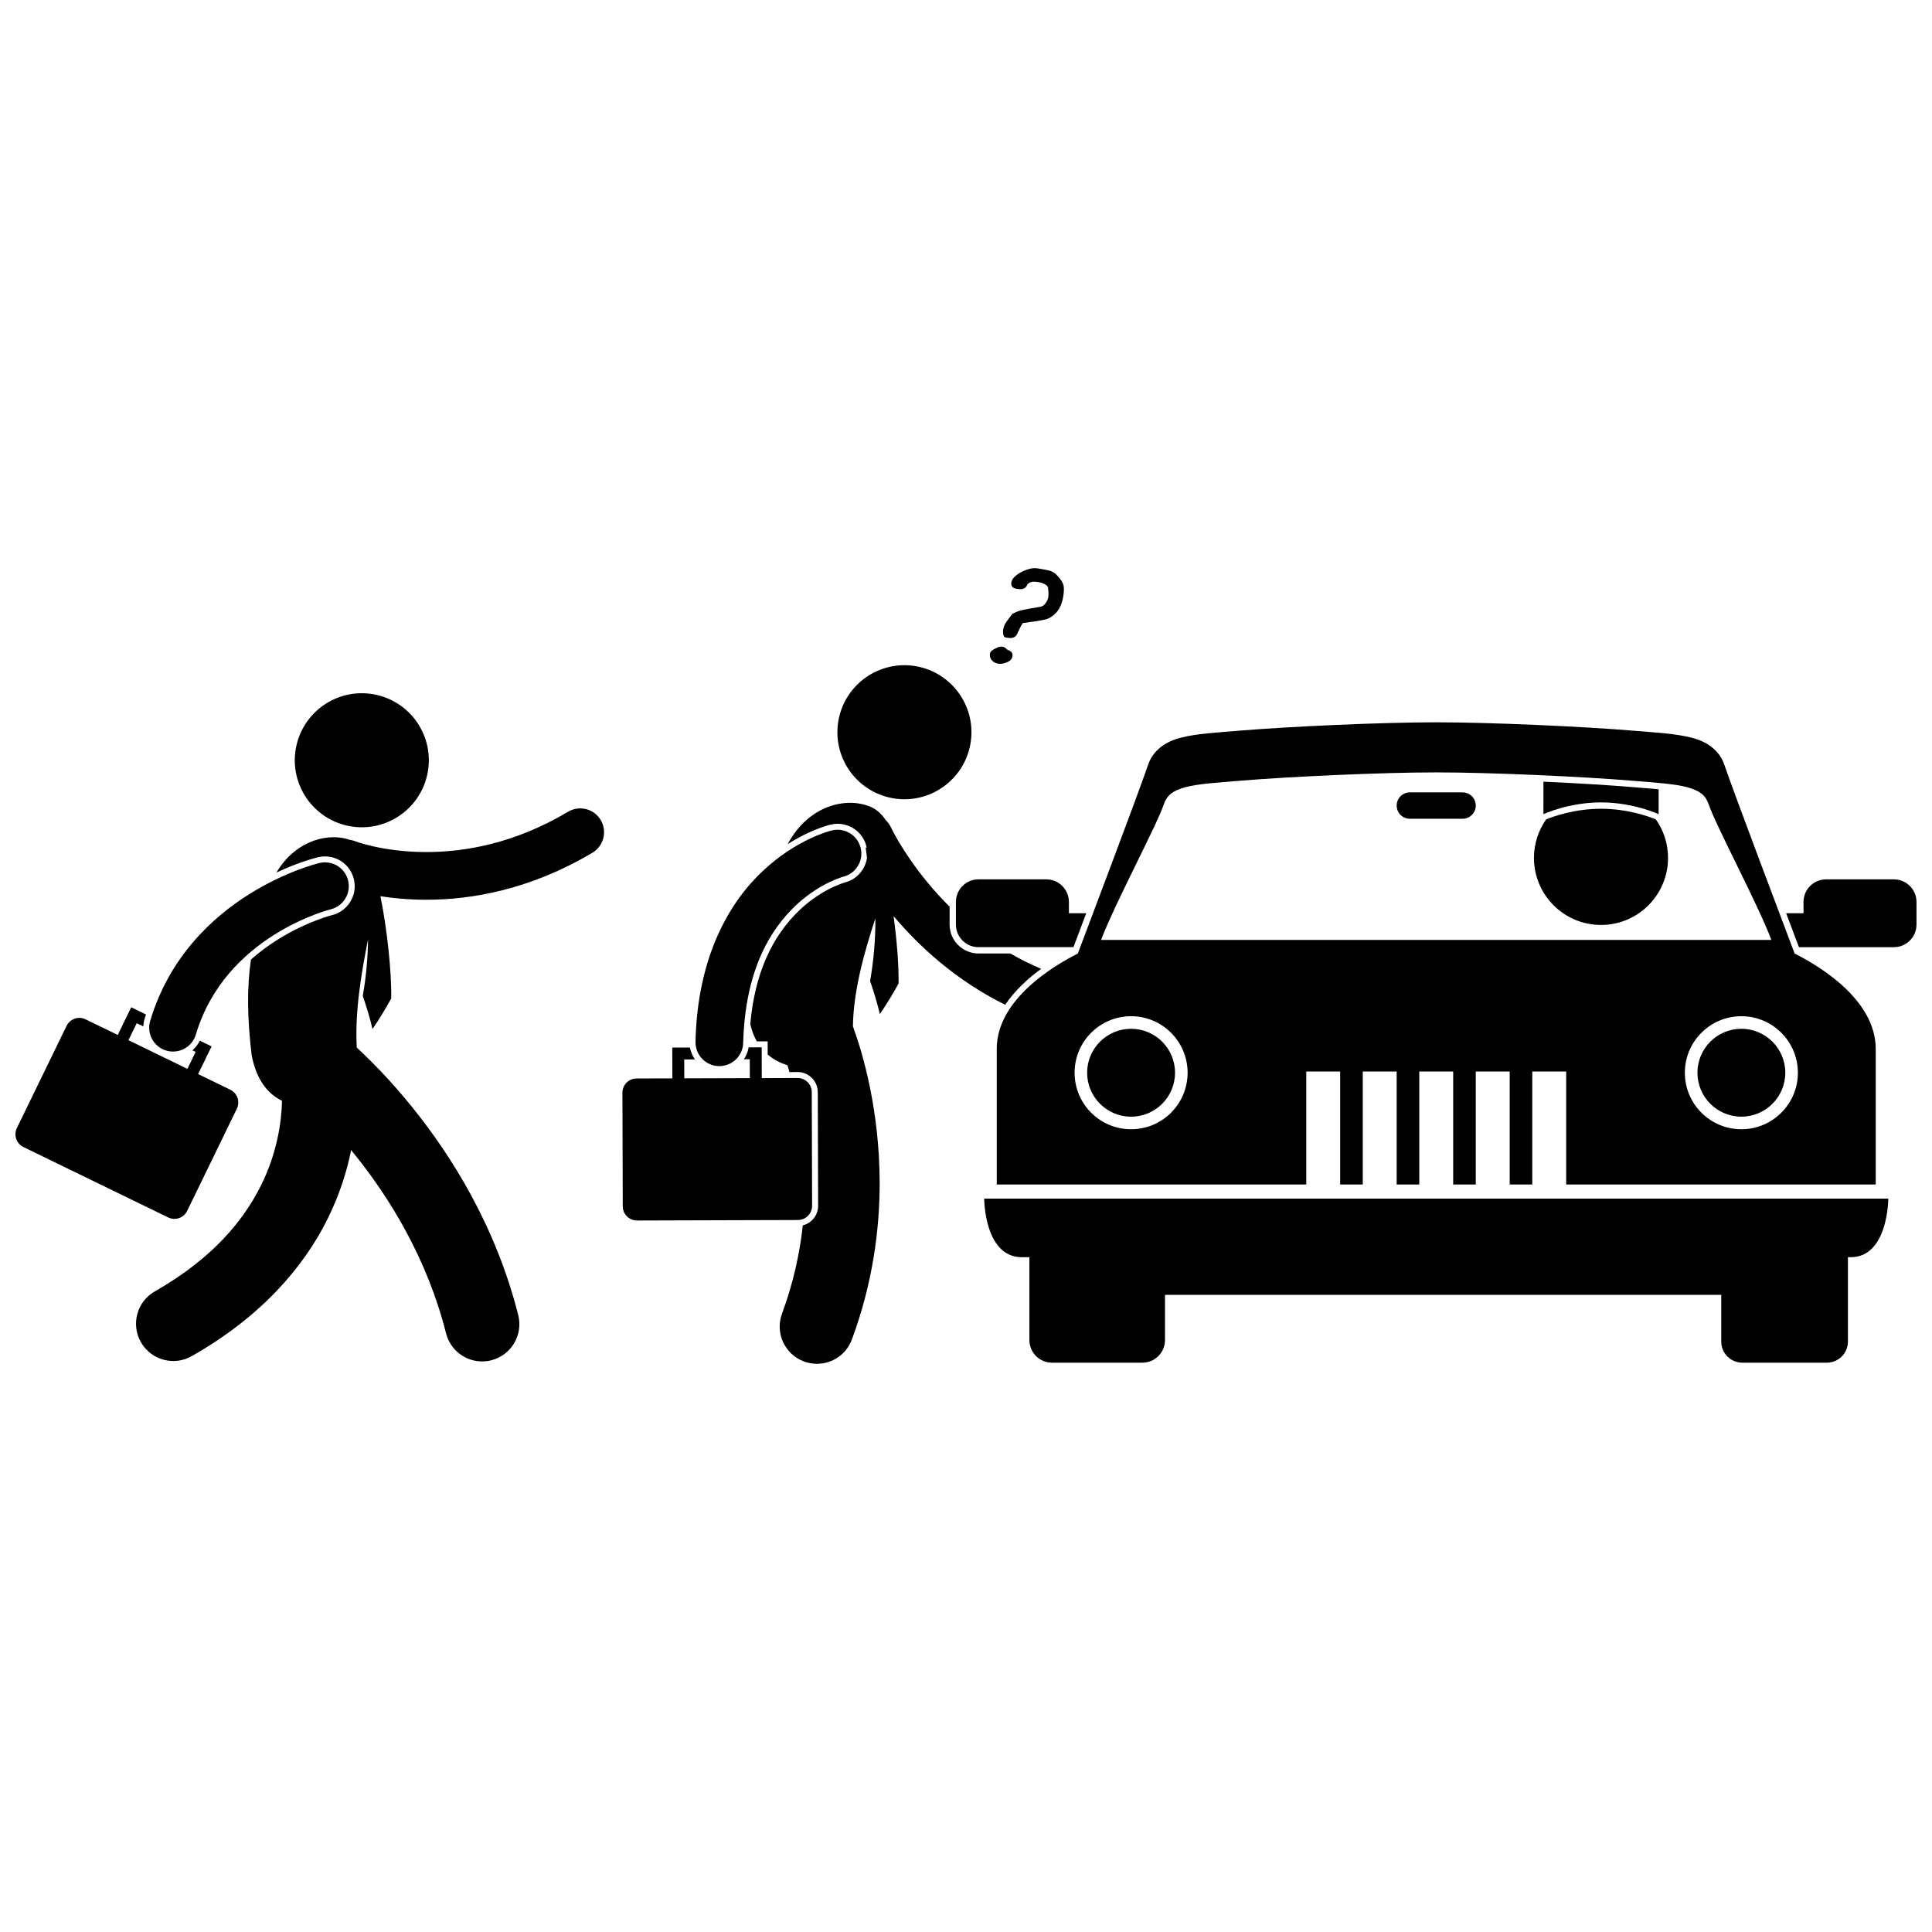
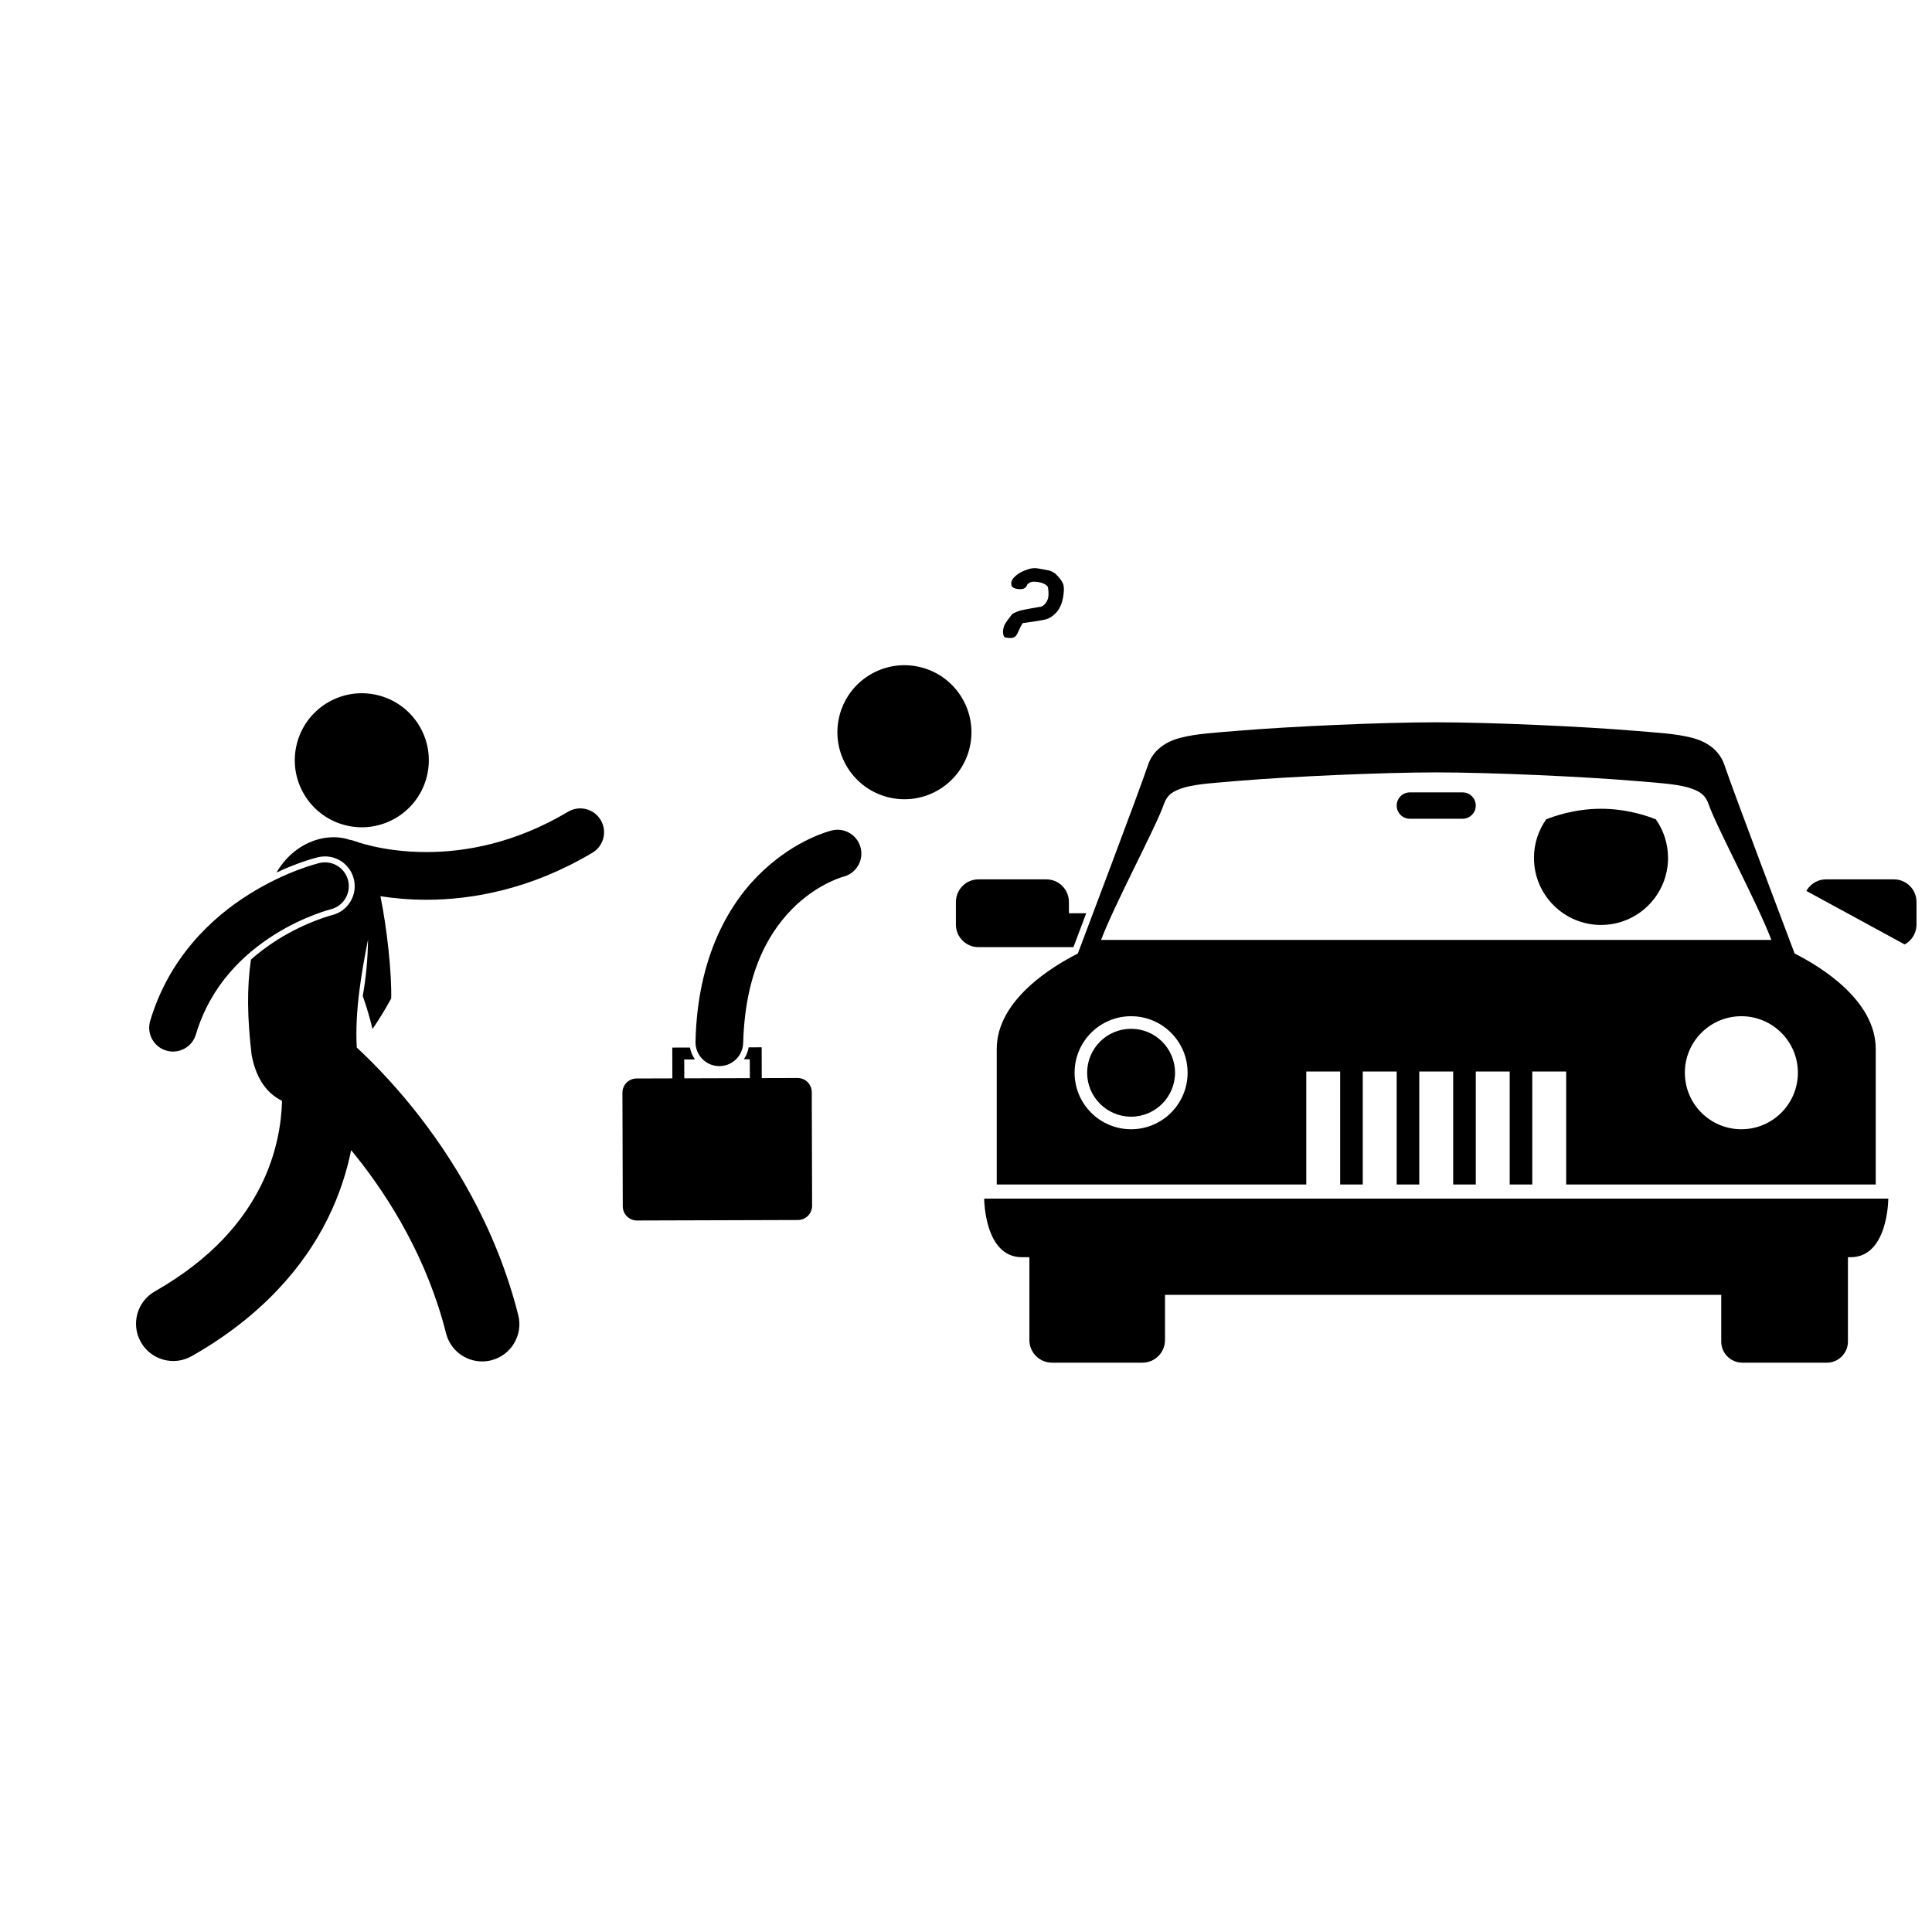
<svg xmlns="http://www.w3.org/2000/svg" width="800px" height="800px" version="1.1" viewBox="144 144 512 512">
  <defs>
    <clipPath id="b">
      <path d="m148.09 410h59.906v58h-59.906z" />
    </clipPath>
    <clipPath id="a">
-       <path d="m617 377h34.902v19h-34.902z" />
+       <path d="m617 377h34.902v19z" />
    </clipPath>
  </defs>
  <path d="m294.55 359.12c-14.25 8.469-27.418 10.676-37.559 10.684-5.894 0-10.742-0.762-14.051-1.508-1.66-0.371-2.934-0.738-3.758-1-0.414-0.129-0.715-0.234-0.895-0.301-0.09-0.031-0.148-0.055-0.18-0.066-0.512-0.203-1.035-0.328-1.559-0.395-0.285-0.105-0.578-0.203-0.883-0.277-5.758-1.434-13.719 1.027-18.398 8.977 5.316-2.492 9.43-3.66 10.918-4.039l0.012-0.004 0.074-0.016c0.605-0.145 1.227-0.219 1.844-0.219 3.664 0 6.82 2.492 7.672 6.059 1.016 4.234-1.605 8.5-5.84 9.516l-0.117 0.031c-0.184 0.051-0.445 0.125-0.801 0.23-0.672 0.203-1.762 0.555-3.141 1.082-2.473 0.941-6.277 2.602-10.355 5.164-2.559 1.617-4.902 3.367-7.027 5.25-1.102 7.691-0.98 15.355 0.184 25.348 1.312 6.75 4.383 10.281 8.055 12.098-0.152 5.797-1.34 13.91-5.602 22.473-4.629 9.246-12.734 19.242-28.105 28.023-4.738 2.695-6.394 8.723-3.695 13.461 2.695 4.738 8.723 6.394 13.461 3.699 18.512-10.496 29.762-23.738 36.02-36.395 3.18-6.402 5.106-12.598 6.234-18.203 0.449 0.547 0.902 1.105 1.359 1.68 8.875 11.121 18.824 27.141 23.789 46.863 1.129 4.477 5.148 7.457 9.562 7.457 0.801 0 1.609-0.098 2.418-0.301 5.285-1.332 8.488-6.699 7.156-11.984-5.988-23.684-17.758-42.238-27.973-54.941-5.856-7.262-11.215-12.625-14.82-15.953-0.535-9.574 1.242-19.879 2.988-28.656-0.062 5.027-0.523 10.039-1.398 14.992 0.996 2.812 1.863 5.731 2.586 8.746 1.762-2.582 3.418-5.277 4.953-8.09 0.141-6.836-1.09-18.449-2.856-27.098 3.426 0.535 7.519 0.93 12.16 0.934h0.07c11.973 0 27.578-2.711 43.949-12.461 2.996-1.785 3.981-5.66 2.199-8.656-1.777-3.004-5.656-3.988-8.652-2.203z" />
  <g clip-path="url(#b)">
-     <path d="m194.99 422.34 0.863 0.422-2.188 4.5-15.621-7.598 2.188-4.5 1.738 0.844c0.027-0.637 0.129-1.273 0.316-1.902 0.125-0.43 0.277-0.832 0.41-1.254l-3.926-1.91-3.566 7.336-8.531-4.144c-1.867-0.91-4.121-0.133-5.031 1.738l-13.168 27.078c-0.91 1.867-0.133 4.121 1.738 5.031l38.359 18.656c1.867 0.906 4.121 0.133 5.031-1.738l13.168-27.078c0.91-1.867 0.133-4.121-1.738-5.031l-8.527-4.148 3.57-7.336-3.113-1.512c-0.48 0.98-1.16 1.848-1.973 2.547z" />
-   </g>
+     </g>
  <path d="m243.91 328.18c9.555 2.223 15.496 11.77 13.27 21.324-2.223 9.551-11.773 15.492-21.324 13.27-9.555-2.227-15.496-11.773-13.27-21.328 2.223-9.551 11.77-15.492 21.324-13.266" />
  <path d="m230.58 385.28c0.375-0.113 0.652-0.191 0.828-0.238 0.086-0.023 0.145-0.039 0.176-0.047l0.008-0.004c3.391-0.812 5.484-4.223 4.672-7.613-0.812-3.394-4.219-5.484-7.613-4.672-0.43 0.113-8.844 2.137-18.668 8.297-9.781 6.125-21.156 16.676-26.184 33.547-0.996 3.34 0.906 6.863 4.246 7.859 0.602 0.18 1.211 0.266 1.809 0.266 2.723 0 5.234-1.773 6.051-4.512 3.922-13.133 12.68-21.336 20.797-26.461 4.039-2.539 7.863-4.25 10.633-5.305 1.383-0.531 2.504-0.891 3.246-1.117z" />
-   <path d="m419.92 400.75c-2.887-1.215-5.606-2.586-8.164-4.066h-8.434c-4.227 0-7.668-3.438-7.668-7.668v-4.738c-2.211-2.195-4.184-4.391-5.914-6.492-3.356-4.07-5.805-7.785-7.394-10.438-0.793-1.328-1.371-2.387-1.742-3.094-0.184-0.355-0.316-0.621-0.398-0.789-0.039-0.082-0.066-0.141-0.082-0.172-0.004-0.008-0.008-0.012-0.008-0.016s0-0.004-0.004-0.008c-0.348-0.746-0.824-1.391-1.391-1.926-1.066-1.648-2.5-2.949-4.328-3.66-6.309-2.469-16.125-0.266-21.641 10.008 5.324-3.379 9.703-4.731 11.281-5.141 0.668-0.164 1.301-0.238 1.926-0.238 3.648 0 6.805 2.481 7.664 6.031 0.02 0.074 0.027 0.148 0.043 0.227-0.082 0.023-0.168 0.051-0.25 0.074 0.129 0.906 0.242 1.812 0.344 2.719-0.457 3.062-2.707 5.707-5.883 6.504-0.184 0.055-0.387 0.117-0.66 0.211-0.57 0.199-1.488 0.543-2.617 1.082-2.102 1-5.289 2.824-8.527 5.844-7.711 7.293-12.059 17.266-13.242 30.367 0.406 1.785 0.996 3.312 1.734 4.606l1.289-0.004 1.578-0.004 0.004 1.578 0.008 1.922c1.562 1.328 3.356 2.227 5.234 2.848 0.176 0.562 0.355 1.164 0.539 1.793l2.144-0.008c2.945-0.008 5.348 2.383 5.359 5.328l0.09 30.109c0.008 2.508-1.723 4.613-4.055 5.195-0.816 7.41-2.512 15.285-5.512 23.395-1.895 5.109 0.715 10.789 5.828 12.68 1.129 0.418 2.289 0.617 3.43 0.617 4.012 0 7.781-2.465 9.258-6.445 5.492-14.832 7.359-29.039 7.359-41.438-0.023-19.547-4.559-34.629-7.09-41.555 0.156-9.559 3.043-19.77 5.957-28.625 0.027 5.578-0.43 11.145-1.402 16.633 0.996 2.812 1.863 5.731 2.586 8.746 1.762-2.582 3.418-5.277 4.953-8.09 0.094-4.586-0.426-11.32-1.312-17.867 6.703 7.938 16.402 16.977 29.582 23.496 2.547-3.809 6.066-7.004 9.527-9.531z" />
  <path d="m387.71 320.75c9.551 2.227 15.492 11.773 13.27 21.324-2.227 9.555-11.773 15.496-21.328 13.27-9.551-2.223-15.492-11.773-13.27-21.324 2.227-9.551 11.773-15.492 21.328-13.27" />
  <path d="m428.47 395.01 0.402-1.062 0.145-0.387c0.688-1.824 1.68-4.449 2.844-7.539h-4.59v-2.992c0-3.309-2.68-5.992-5.988-5.992h-17.969c-3.309 0-5.988 2.684-5.988 5.992v5.988c0 3.309 2.68 5.992 5.988 5.992z" />
  <g clip-path="url(#a)">
    <path d="m645.91 377.04h-17.973c-3.309 0-5.992 2.684-5.992 5.992v2.992h-4.594c1.09 2.891 1.961 5.207 2.477 6.57l0.512 1.355 0.148 0.391 0.254 0.672h25.16c3.305 0 5.988-2.684 5.988-5.992v-5.988c0.008-3.309-2.676-5.992-5.981-5.992z" />
  </g>
  <path d="m531.6 353.99h-13.973c-1.93 0-3.492 1.562-3.492 3.496 0 1.926 1.562 3.492 3.492 3.492h13.973c1.934 0 3.496-1.566 3.496-3.492 0-1.934-1.562-3.496-3.496-3.496z" />
  <path d="m404.82 461.64s0 15.531 9.98 15.531h2v21.961c0 3.309 2.68 5.992 5.988 5.992h23.961c3.305 0 5.988-2.684 5.988-5.992v-11.98h147.41v12.375c0 3.09 2.504 5.598 5.594 5.598h22.383c3.086 0 5.598-2.508 5.598-5.598v-22.355h0.715c9.98 0 9.98-15.531 9.98-15.531z" />
  <path d="m553.75 361.14c-2.035 2.891-3.234 6.41-3.234 10.215 0 9.812 7.953 17.766 17.766 17.766s17.766-7.953 17.766-17.766c0-3.805-1.199-7.324-3.234-10.215-1.938-0.793-7.551-2.809-14.527-2.809-6.984 0-12.598 2.016-14.535 2.809z" />
-   <path d="m568.29 356.65c8.684 0 15.266 3.125 15.266 3.125v-6.606c-1.434-0.133-2.981-0.262-4.656-0.395l-2.469-0.199c-5.902-0.492-14.449-1.012-23.402-1.422l-0.004 8.621s6.582-3.125 15.266-3.125z" />
  <path d="m355.36 429.68-9.484 0.027-0.023-8.16-3.453 0.012c-0.195 1.164-0.633 2.234-1.27 3.16l1.57-0.004 0.016 5.004-17.371 0.051-0.016-5.004 2.848-0.008c-0.668-0.945-1.125-2.016-1.328-3.152l-4.688 0.016 0.023 8.16-9.48 0.027c-2.078 0.008-3.762 1.695-3.754 3.777l0.09 30.105c0.004 2.078 1.695 3.758 3.773 3.754l42.652-0.129c2.078-0.008 3.758-1.695 3.75-3.773l-0.086-30.109c0-2.078-1.691-3.758-3.769-3.754z" />
  <path d="m334.48 426.53h0.16c3.414 0 6.227-2.727 6.309-6.16 0.559-19.832 7.516-30.355 14.047-36.527 3.289-3.062 6.547-4.984 8.926-6.113 1.191-0.566 2.156-0.934 2.781-1.148 0.312-0.109 0.543-0.18 0.672-0.215 0.066-0.02 0.105-0.027 0.117-0.031 3.363-0.844 5.422-4.246 4.598-7.621-0.824-3.391-4.242-5.469-7.629-4.644-0.652 0.172-9.234 2.316-18.078 10.531-8.867 8.172-17.566 22.652-18.066 45.457-0.082 3.488 2.676 6.387 6.164 6.473z" />
  <path d="m413.66 311.8c0.445-1.055 0.902-1.945 1.367-2.668 3.016-0.402 5.019-0.727 6.004-0.965s1.922-0.82 2.812-1.746 1.504-2.223 1.844-3.898l0.004-0.016c0.285-1.52 0.332-2.668 0.141-3.445-0.191-0.773-0.82-1.699-1.875-2.766-0.637-0.668-1.59-1.102-2.859-1.301-0.656-0.109-1.312-0.223-1.965-0.348-0.938-0.168-1.879-0.078-2.828 0.266l0.02 0.004c-1.109 0.34-2.07 0.824-2.887 1.457-0.812 0.637-1.281 1.254-1.402 1.848-0.203 0.988 0.215 1.586 1.25 1.797 1.582 0.32 2.551-0.004 2.898-0.973 0.117-0.281 0.422-0.527 0.914-0.742 0.492-0.215 1.348-0.199 2.559 0.047 0.414 0.086 0.816 0.234 1.207 0.453 0.387 0.219 0.641 0.426 0.75 0.617 0.113 0.191 0.191 0.633 0.23 1.32 0.043 0.688 0.023 1.223-0.051 1.602-0.113 0.543-0.355 1.059-0.738 1.555-0.383 0.496-0.785 0.789-1.215 0.875l-2.457 0.43c-1.551 0.27-2.609 0.484-3.176 0.652-0.566 0.168-1.211 0.445-1.934 0.836-0.969 1.254-1.582 2.09-1.836 2.512s-0.438 0.898-0.543 1.426c-0.102 0.492-0.109 0.984-0.02 1.477 0.086 0.492 0.285 0.77 0.602 0.832 0.965 0.195 1.68 0.195 2.141-0.004 0.465-0.191 0.809-0.57 1.043-1.133z" />
-   <path d="m409.8 315.41c-0.516-0.105-0.945-0.07-1.285 0.105-0.117 0.07-0.273 0.145-0.465 0.219-1.027 0.438-1.59 0.91-1.695 1.43-0.125 0.629 0.008 1.199 0.406 1.715 0.398 0.512 0.953 0.84 1.66 0.984 0.676 0.137 1.453 0.031 2.332-0.305 0.883-0.344 1.395-0.859 1.535-1.559 0.18-0.887-0.234-1.469-1.242-1.746-0.469-0.488-0.883-0.77-1.246-0.844z" />
  <path d="m619.6 396.7-0.816-2.156c-0.016-0.043-15.543-41.094-17.719-47.605-1.324-4.16-4.797-6.469-8.848-7.457-4.094-1.062-9.129-1.316-15.281-1.836-13.402-1.117-37.793-2.227-52.32-2.227-14.531 0-38.922 1.109-52.32 2.227-6.148 0.516-11.188 0.773-15.285 1.836-4.047 0.992-7.527 3.301-8.848 7.457-2.168 6.512-17.703 47.559-17.719 47.605l-0.816 2.16c-6.477 3.258-21.48 12.215-21.48 25.262v35.941h82.027v-29.949h8.984v29.949h5.988v-29.949h8.984v29.949h5.992v-29.949h8.984v29.949h5.988v-29.949h8.988v29.949h5.988v-29.949h8.984v29.949h82.031v-35.941c0-13.055-15.012-22.012-21.488-25.266zm-167.17-39.566c0.895-2.492 2.324-3.551 5.727-4.527 3.356-0.891 8.305-1.191 14.516-1.707 13.215-1.102 37.629-2.207 51.949-2.207 14.312 0 38.73 1.105 51.945 2.207 6.211 0.516 11.16 0.816 14.512 1.707 3.402 0.977 4.84 2.035 5.731 4.527 1.891 5.668 12.992 26.336 16.625 35.957h-177.64c3.637-9.621 14.738-30.289 16.633-35.957zm-8.676 86.129c-8.277 0-14.977-6.703-14.977-14.977 0-8.273 6.699-14.977 14.977-14.977 8.266 0 14.973 6.703 14.973 14.977 0 8.27-6.707 14.977-14.973 14.977zm161.73 0c-8.273 0-14.98-6.703-14.98-14.977 0-8.273 6.703-14.977 14.98-14.977 8.266 0 14.973 6.703 14.973 14.977 0 8.27-6.707 14.977-14.973 14.977z" />
  <path d="m443.75 416.64c-6.43 0-11.648 5.219-11.648 11.648 0 6.422 5.223 11.645 11.648 11.645 6.422 0 11.645-5.219 11.645-11.645 0.004-6.434-5.223-11.648-11.645-11.648z" />
-   <path d="m605.48 416.64c-6.422 0-11.641 5.219-11.641 11.641 0 6.43 5.219 11.648 11.641 11.648s11.645-5.219 11.645-11.648c0-6.418-5.223-11.641-11.645-11.641z" />
</svg>